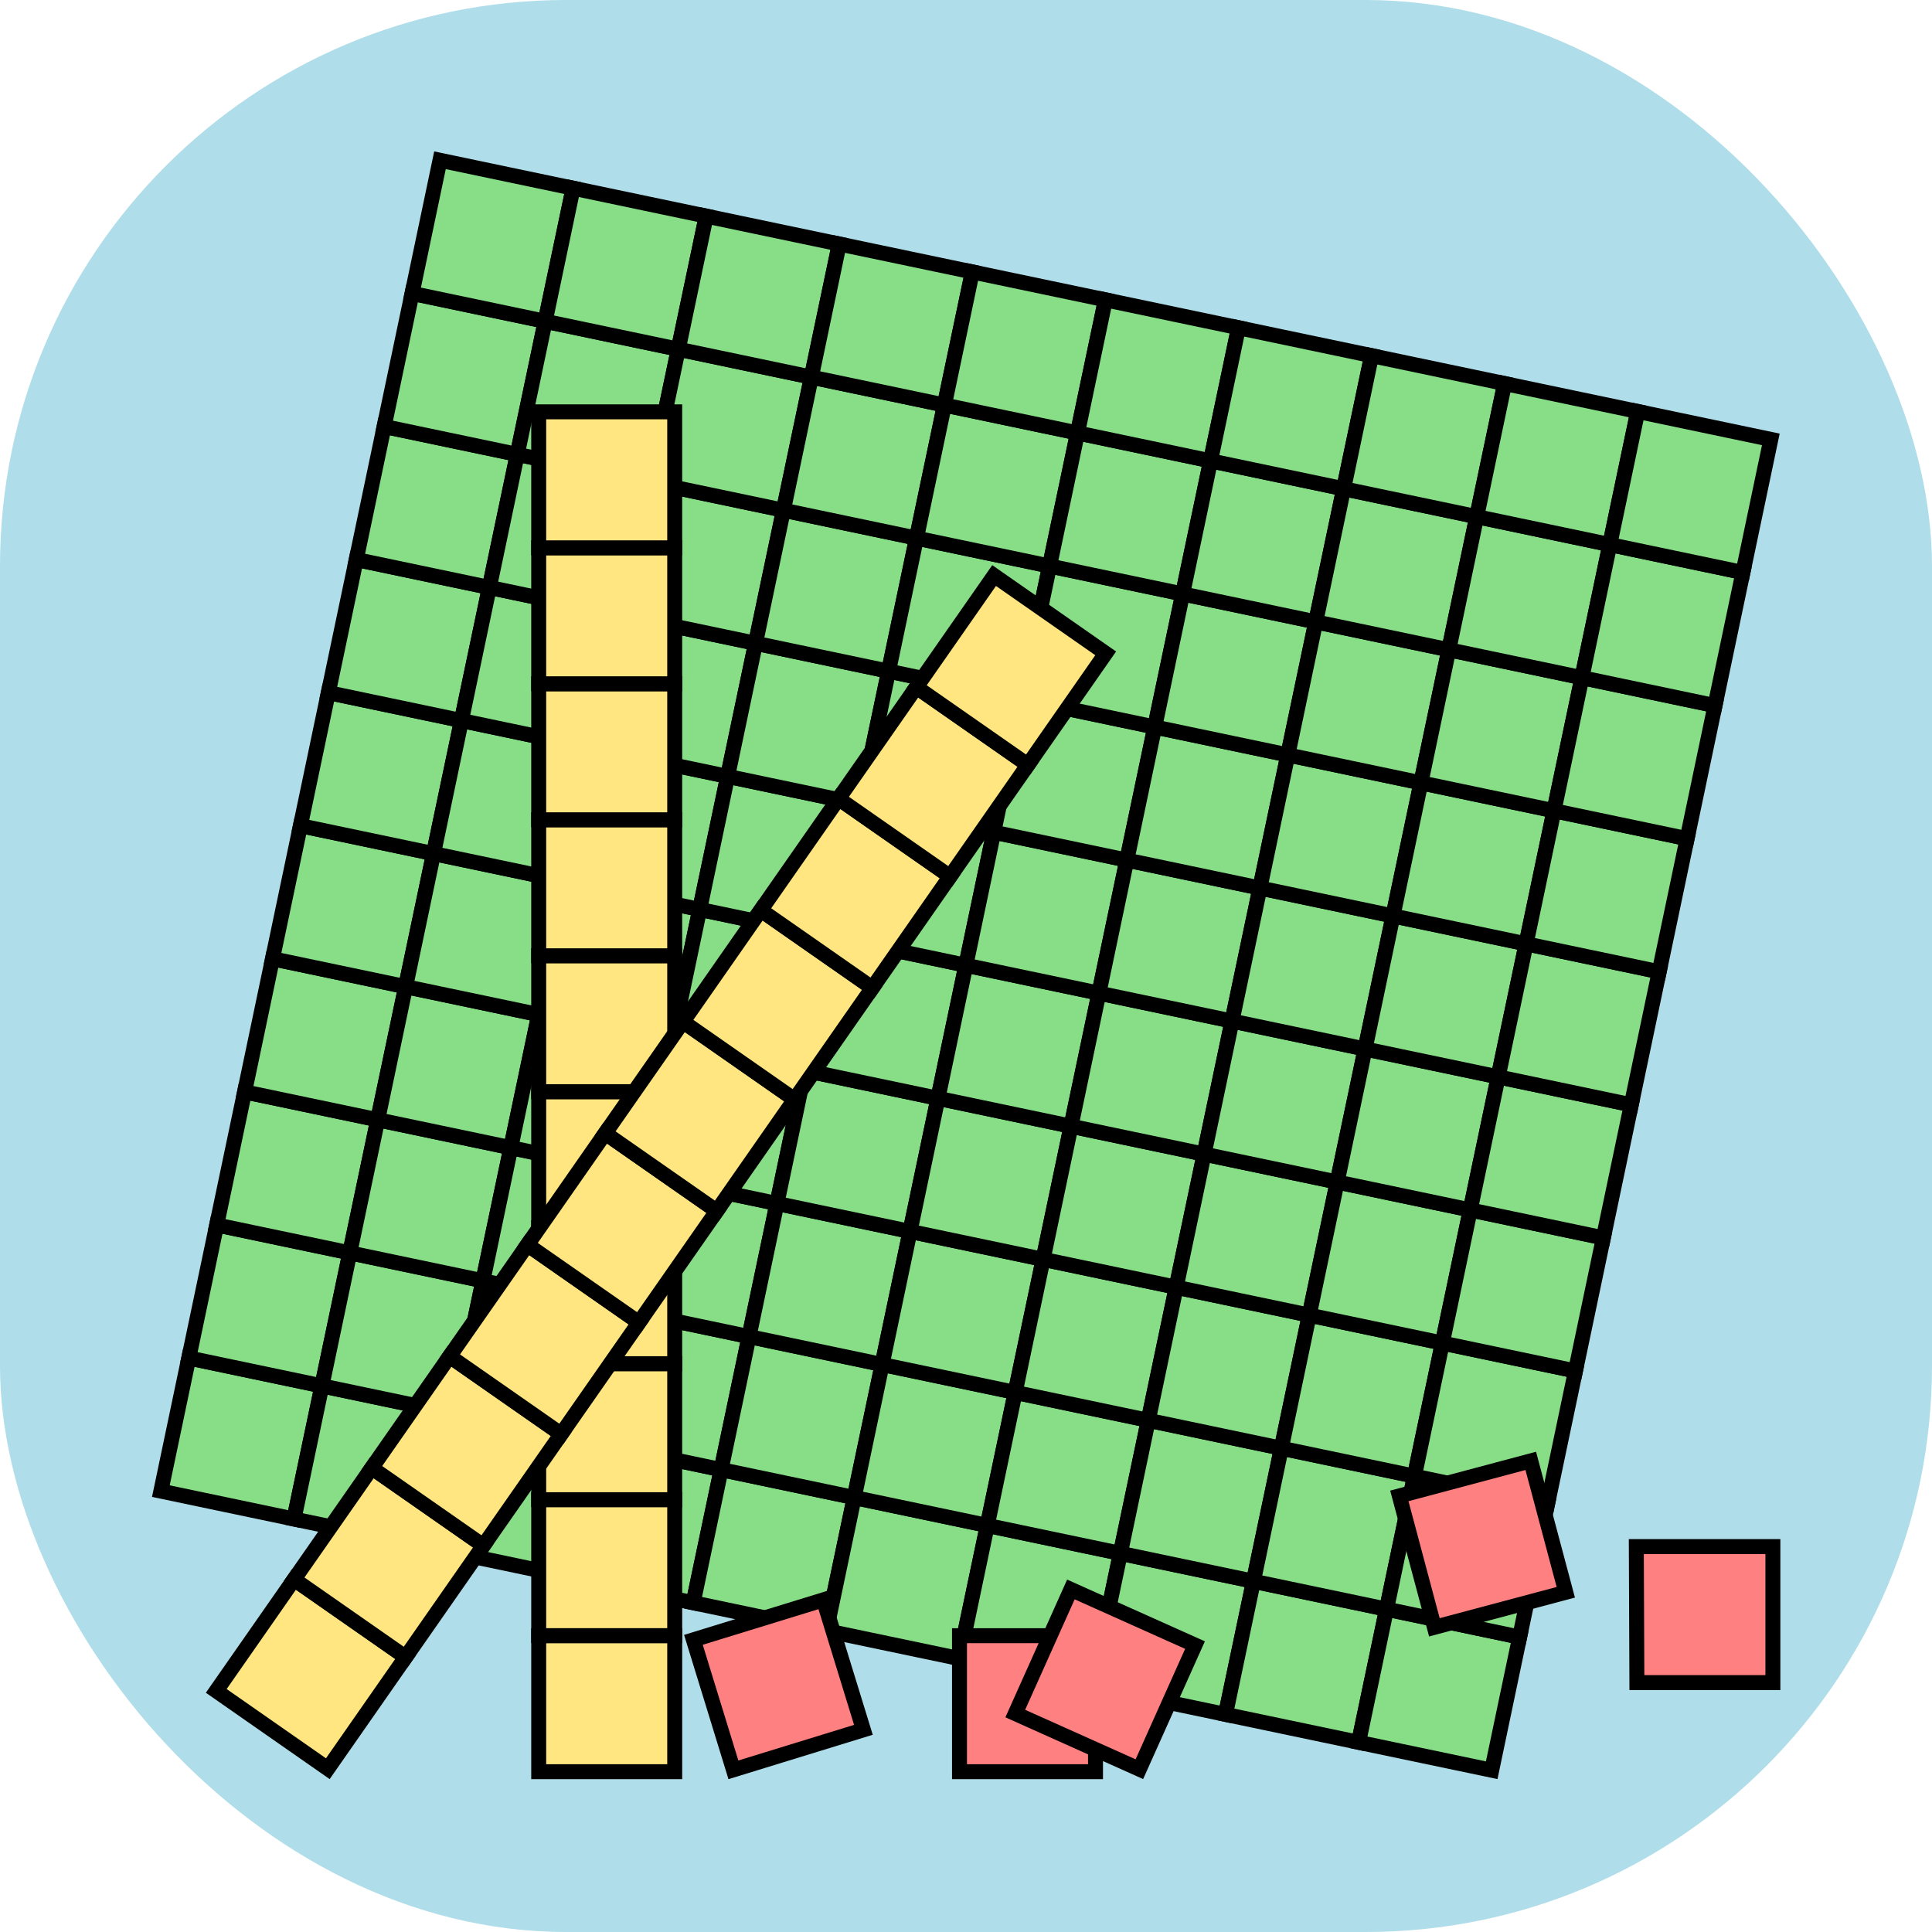
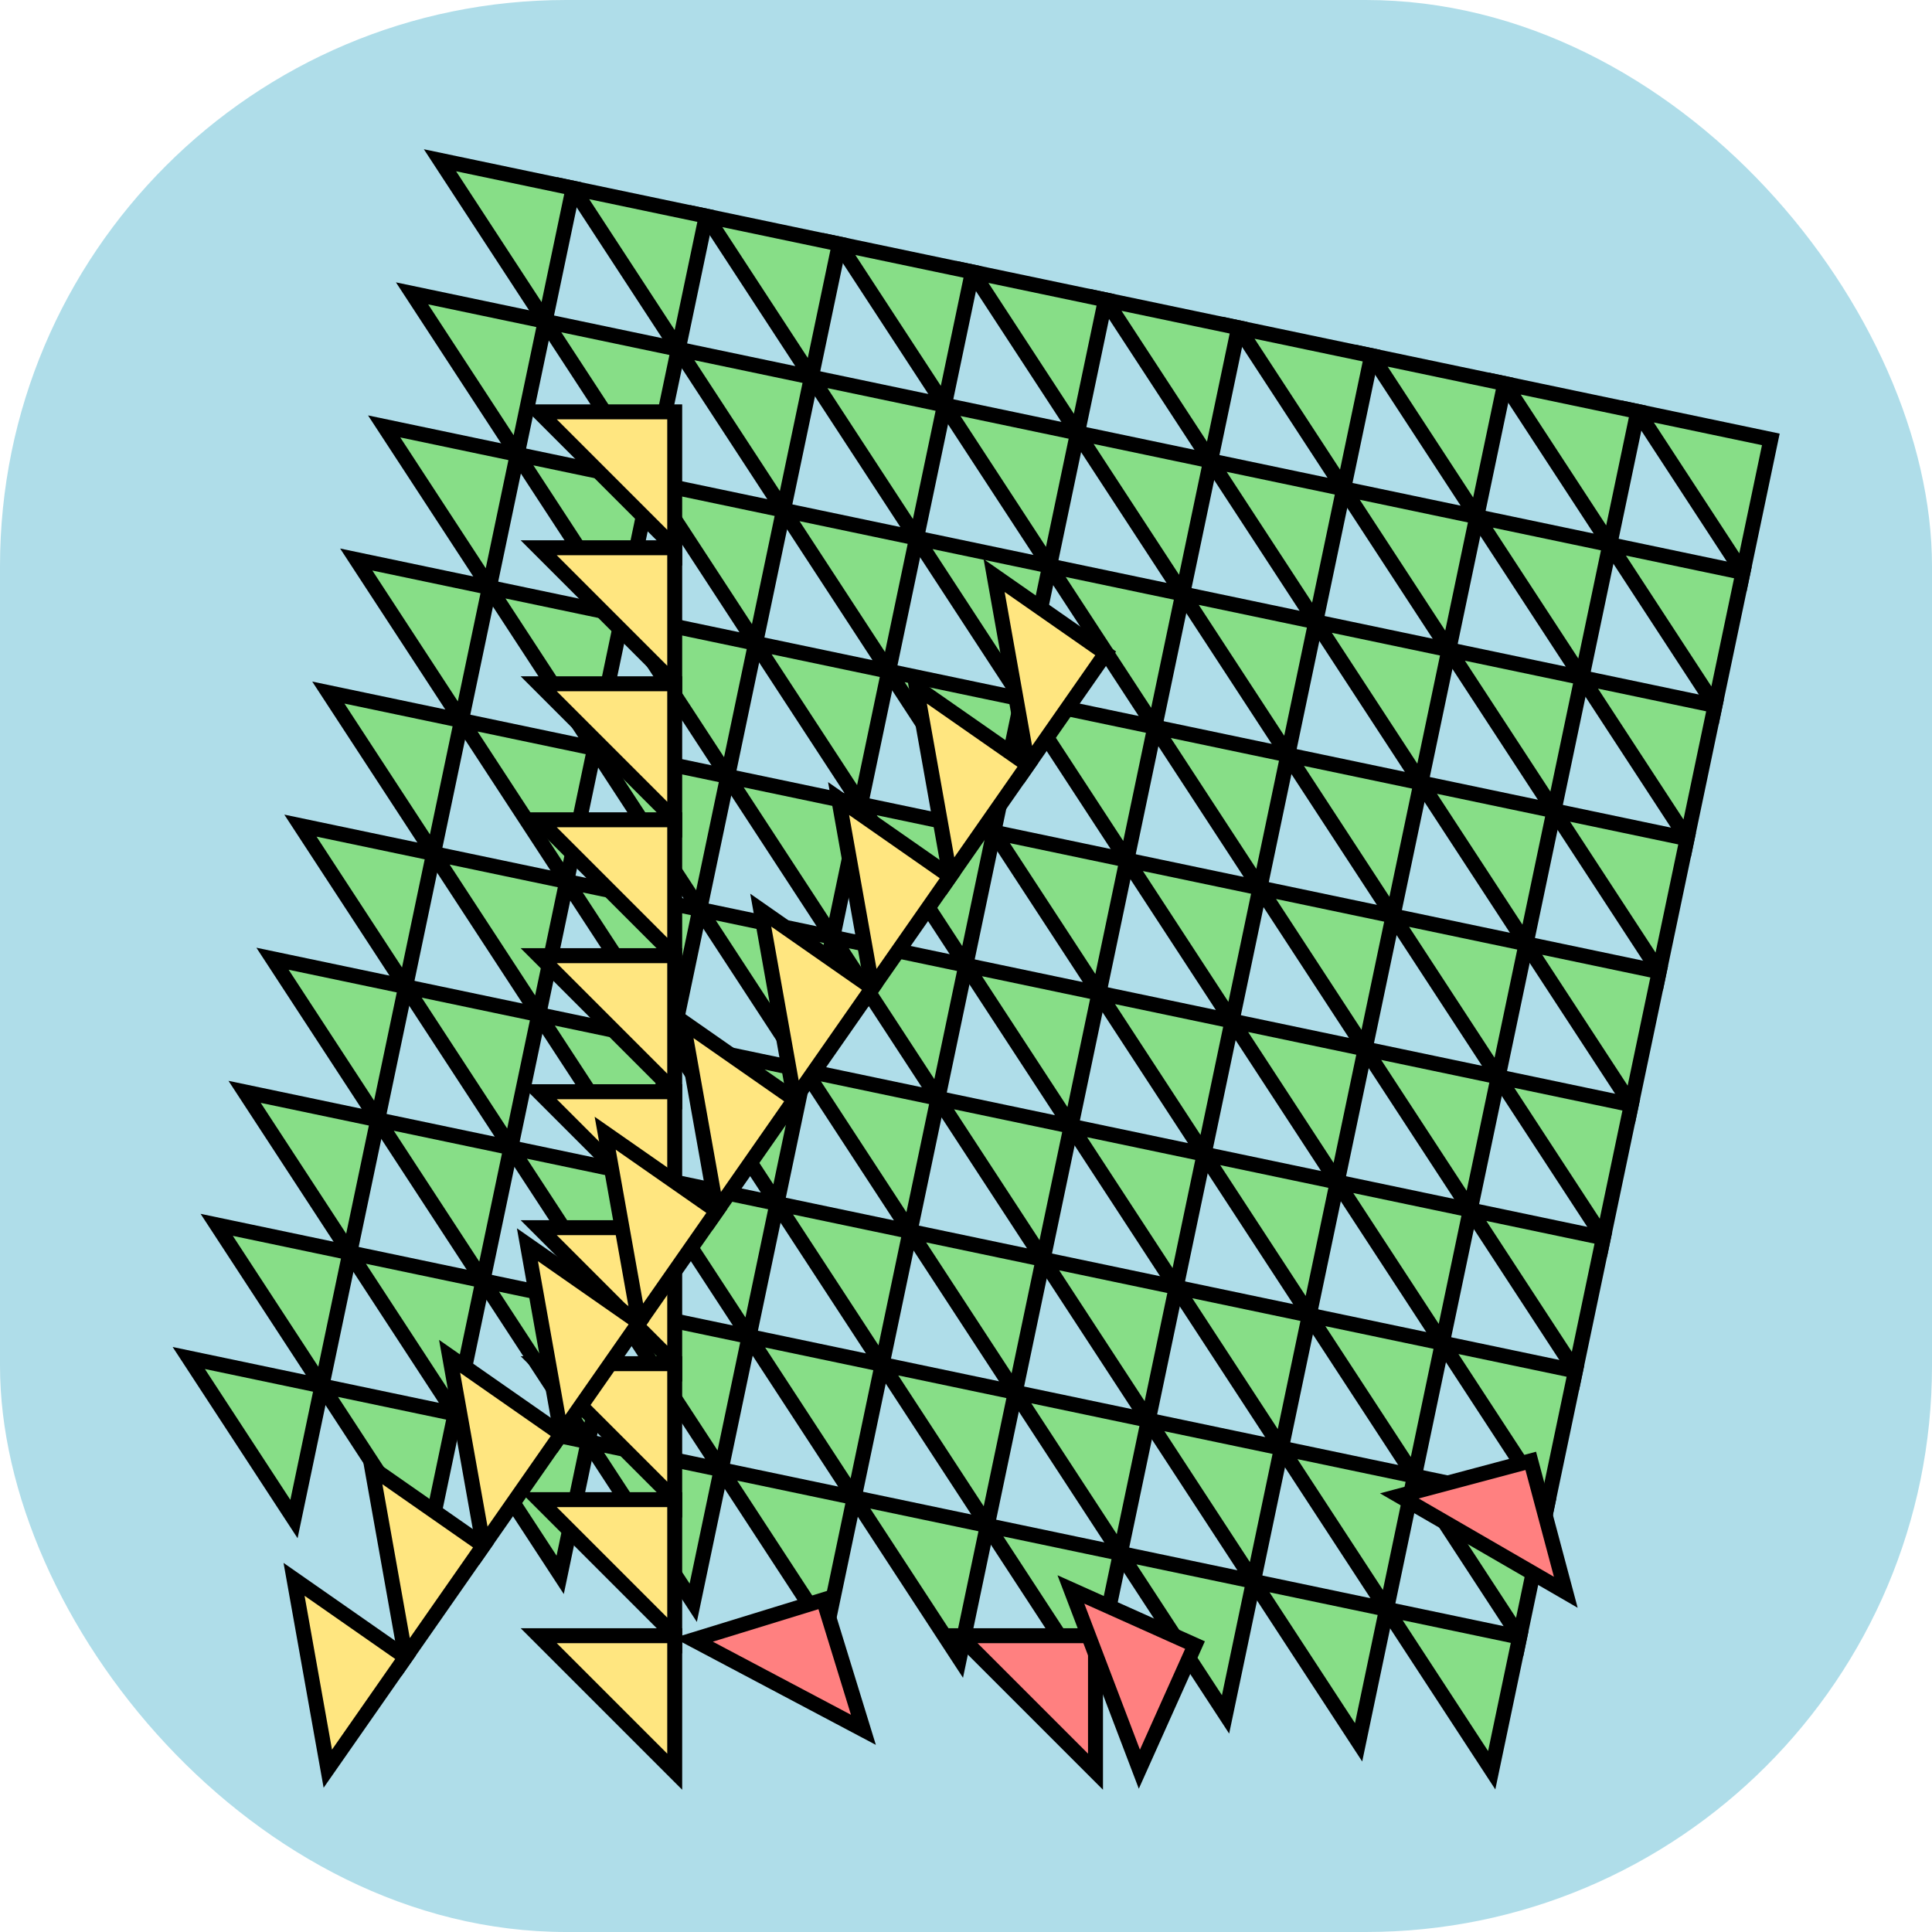
<svg xmlns="http://www.w3.org/2000/svg" xmlns:xlink="http://www.w3.org/1999/xlink" width="48" height="48" viewBox="0 0 33.866 33.866">
  <g transform="translate(167.077 -113.208)">
    <rect width="33.866" height="33.866" ry="9.926" x="-167.077" y="113.208" fill="#afdde9" />
    <g transform="rotate(11.845 -58.912 -211.012)" fill="#87de87" stroke="#000" stroke-width=".262">
      <use xlink:href="#B" paint-order="normal" />
      <use xlink:href="#B" x="2.384" paint-order="normal" />
      <use xlink:href="#B" x="4.768" paint-order="normal" />
      <use xlink:href="#B" x="7.151" paint-order="normal" />
      <use xlink:href="#B" x="9.534" paint-order="normal" />
      <use xlink:href="#B" x="11.918" paint-order="normal" />
      <use xlink:href="#B" x="14.301" paint-order="normal" />
      <use xlink:href="#B" x="16.685" paint-order="normal" />
      <use xlink:href="#B" x="19.068" paint-order="normal" />
      <use xlink:href="#B" x="21.452" paint-order="normal" />
      <use xlink:href="#B" y="-2.385" paint-order="normal" />
      <use xlink:href="#B" x="2.384" y="-2.385" paint-order="normal" />
      <use xlink:href="#B" x="4.768" y="-2.385" paint-order="normal" />
      <use xlink:href="#B" x="7.151" y="-2.385" paint-order="normal" />
      <use xlink:href="#B" x="9.534" y="-2.385" paint-order="normal" />
      <use xlink:href="#B" x="11.918" y="-2.385" paint-order="normal" />
      <use xlink:href="#B" x="14.301" y="-2.385" paint-order="normal" />
      <use xlink:href="#B" x="16.685" y="-2.385" paint-order="normal" />
      <use xlink:href="#B" x="19.068" y="-2.385" paint-order="normal" />
      <use xlink:href="#B" x="21.452" y="-2.385" paint-order="normal" />
      <use xlink:href="#B" y="-4.767" paint-order="normal" />
      <use xlink:href="#B" x="2.384" y="-4.767" paint-order="normal" />
      <use xlink:href="#B" x="4.768" y="-4.767" paint-order="normal" />
      <use xlink:href="#B" x="7.151" y="-4.767" paint-order="normal" />
      <use xlink:href="#B" x="9.534" y="-4.767" paint-order="normal" />
      <use xlink:href="#B" x="11.918" y="-4.767" paint-order="normal" />
      <use xlink:href="#B" x="14.301" y="-4.767" paint-order="normal" />
      <use xlink:href="#B" x="16.685" y="-4.767" paint-order="normal" />
      <use xlink:href="#B" x="19.068" y="-4.767" paint-order="normal" />
      <use xlink:href="#B" x="21.452" y="-4.767" paint-order="normal" />
      <use xlink:href="#B" y="-7.151" paint-order="normal" />
      <use xlink:href="#B" x="2.384" y="-7.151" paint-order="normal" />
      <use xlink:href="#B" x="4.768" y="-7.151" paint-order="normal" />
      <use xlink:href="#B" x="7.151" y="-7.151" paint-order="normal" />
      <use xlink:href="#B" x="9.534" y="-7.151" paint-order="normal" />
      <use xlink:href="#B" x="11.918" y="-7.151" paint-order="normal" />
      <use xlink:href="#B" x="14.301" y="-7.151" paint-order="normal" />
      <use xlink:href="#B" x="16.685" y="-7.151" paint-order="normal" />
      <use xlink:href="#B" x="19.068" y="-7.151" paint-order="normal" />
      <use xlink:href="#B" x="21.452" y="-7.151" paint-order="normal" />
      <use xlink:href="#B" y="-9.535" paint-order="normal" />
      <use xlink:href="#B" x="2.384" y="-9.535" paint-order="normal" />
      <use xlink:href="#B" x="4.768" y="-9.535" paint-order="normal" />
      <use xlink:href="#B" x="7.151" y="-9.535" paint-order="normal" />
      <use xlink:href="#B" x="9.534" y="-9.535" paint-order="normal" />
      <use xlink:href="#B" x="11.918" y="-9.535" paint-order="normal" />
      <use xlink:href="#B" x="14.301" y="-9.535" paint-order="normal" />
      <use xlink:href="#B" x="16.685" y="-9.535" paint-order="normal" />
      <use xlink:href="#B" x="19.068" y="-9.535" paint-order="normal" />
      <use xlink:href="#B" x="21.452" y="-9.535" paint-order="normal" />
      <use xlink:href="#B" y="-11.918" paint-order="normal" />
      <use xlink:href="#B" x="2.384" y="-11.918" paint-order="normal" />
      <use xlink:href="#B" x="4.768" y="-11.918" paint-order="normal" />
      <use xlink:href="#B" x="7.151" y="-11.918" paint-order="normal" />
      <use xlink:href="#B" x="9.534" y="-11.918" paint-order="normal" />
      <use xlink:href="#B" x="11.918" y="-11.918" paint-order="normal" />
      <use xlink:href="#B" x="14.301" y="-11.918" paint-order="normal" />
      <use xlink:href="#B" x="16.685" y="-11.918" paint-order="normal" />
      <use xlink:href="#B" x="19.068" y="-11.918" paint-order="normal" />
      <use xlink:href="#B" x="21.452" y="-11.918" paint-order="normal" />
      <use xlink:href="#B" y="-14.301" paint-order="normal" />
      <use xlink:href="#B" x="2.384" y="-14.301" paint-order="normal" />
      <use xlink:href="#B" x="4.768" y="-14.301" paint-order="normal" />
      <use xlink:href="#B" x="7.151" y="-14.301" paint-order="normal" />
      <use xlink:href="#B" x="9.534" y="-14.301" paint-order="normal" />
      <use xlink:href="#B" x="11.918" y="-14.301" paint-order="normal" />
      <use xlink:href="#B" x="14.301" y="-14.301" paint-order="normal" />
      <use xlink:href="#B" x="16.685" y="-14.301" paint-order="normal" />
      <use xlink:href="#B" x="19.068" y="-14.301" paint-order="normal" />
      <use xlink:href="#B" x="21.452" y="-14.301" paint-order="normal" />
      <use xlink:href="#B" y="-16.685" paint-order="normal" />
      <use xlink:href="#B" x="2.384" y="-16.685" paint-order="normal" />
      <use xlink:href="#B" x="4.768" y="-16.685" paint-order="normal" />
      <use xlink:href="#B" x="7.151" y="-16.685" paint-order="normal" />
      <use xlink:href="#B" x="9.534" y="-16.685" paint-order="normal" />
      <use xlink:href="#B" x="11.918" y="-16.685" paint-order="normal" />
      <use xlink:href="#B" x="14.301" y="-16.685" paint-order="normal" />
      <use xlink:href="#B" x="16.685" y="-16.685" paint-order="normal" />
      <use xlink:href="#B" x="19.068" y="-16.685" paint-order="normal" />
      <use xlink:href="#B" x="21.452" y="-16.685" paint-order="normal" />
      <use xlink:href="#B" y="-19.068" paint-order="normal" />
      <use xlink:href="#B" x="2.384" y="-19.068" paint-order="normal" />
      <use xlink:href="#B" x="4.768" y="-19.068" paint-order="normal" />
      <use xlink:href="#B" x="7.151" y="-19.068" paint-order="normal" />
      <use xlink:href="#B" x="9.534" y="-19.068" paint-order="normal" />
      <use xlink:href="#B" x="11.918" y="-19.068" paint-order="normal" />
      <use xlink:href="#B" x="14.301" y="-19.068" paint-order="normal" />
      <use xlink:href="#B" x="16.685" y="-19.068" paint-order="normal" />
      <use xlink:href="#B" x="19.068" y="-19.068" paint-order="normal" />
      <use xlink:href="#B" x="21.452" y="-19.068" paint-order="normal" />
      <use xlink:href="#B" y="-21.452" paint-order="normal" />
      <use xlink:href="#B" x="2.384" y="-21.452" paint-order="normal" />
      <use xlink:href="#B" x="4.768" y="-21.452" paint-order="normal" />
      <use xlink:href="#B" x="7.151" y="-21.452" paint-order="normal" />
      <use xlink:href="#B" x="9.534" y="-21.452" paint-order="normal" />
      <use xlink:href="#B" x="11.918" y="-21.452" paint-order="normal" />
      <use xlink:href="#B" x="14.301" y="-21.452" paint-order="normal" />
      <use xlink:href="#B" x="16.685" y="-21.452" paint-order="normal" />
      <use xlink:href="#B" x="19.068" y="-21.452" paint-order="normal" />
      <use xlink:href="#B" x="21.452" y="-21.452" paint-order="normal" />
    </g>
    <g fill="#ffe680" stroke="#000" stroke-width=".262">
      <use xlink:href="#B" x="-67.536" y="-9.245" paint-order="normal" />
      <use xlink:href="#B" x="-67.536" y="-11.63" paint-order="normal" />
      <use xlink:href="#B" x="-67.536" y="-14.013" paint-order="normal" />
      <use xlink:href="#B" x="-67.536" y="-16.397" paint-order="normal" />
      <use xlink:href="#B" x="-67.536" y="-18.78" paint-order="normal" />
      <use xlink:href="#B" x="-67.536" y="-21.165" paint-order="normal" />
      <use xlink:href="#B" x="-67.536" y="-23.547" paint-order="normal" />
      <use xlink:href="#B" x="-67.536" y="-25.931" paint-order="normal" />
      <use xlink:href="#B" x="-67.536" y="-28.315" paint-order="normal" />
      <use xlink:href="#B" x="-67.536" y="-30.698" paint-order="normal" />
    </g>
    <g transform="rotate(34.893 -117.947 20.565)" fill="#ffe680" stroke="#000" stroke-width=".262">
      <use xlink:href="#B" x="4.914" y="-6.709" paint-order="normal" />
      <use xlink:href="#B" x="4.914" y="-9.093" paint-order="normal" />
      <use xlink:href="#B" x="4.914" y="-11.475" paint-order="normal" />
      <use xlink:href="#B" x="4.914" y="-13.86" paint-order="normal" />
      <use xlink:href="#B" x="4.914" y="-16.243" paint-order="normal" />
      <use xlink:href="#B" x="4.914" y="-18.627" paint-order="normal" />
      <use xlink:href="#B" x="4.914" y="-21.01" paint-order="normal" />
      <use xlink:href="#B" x="4.914" y="-23.395" paint-order="normal" />
      <use xlink:href="#B" x="4.914" y="-25.777" paint-order="normal" />
      <use xlink:href="#B" x="4.914" y="-28.161" paint-order="normal" />
    </g>
    <g stroke="#000" stroke-width=".262" fill="#ff8080">
      <use xlink:href="#B" x="-60.16" y="-9.245" paint-order="normal" />
-       <path d="M-138.394 140.318H-136v2.384h-2.384z" paint-order="normal" />
      <use xlink:href="#B" x="12.475" y="38.268" transform="rotate(24.146)" paint-order="normal" />
      <use xlink:href="#B" x="-99.72" y="-61.011" transform="rotate(342.897)" paint-order="normal" />
      <use xlink:href="#B" x="-83.562" y="-53.131" transform="rotate(345.069)" paint-order="normal" />
    </g>
  </g>
  <defs>
-     <path id="B" d="M-90.098 151.125h2.384v2.384h-2.384z" />
+     <path id="B" d="M-90.098 151.125h2.384v2.384z" />
  </defs>
</svg>